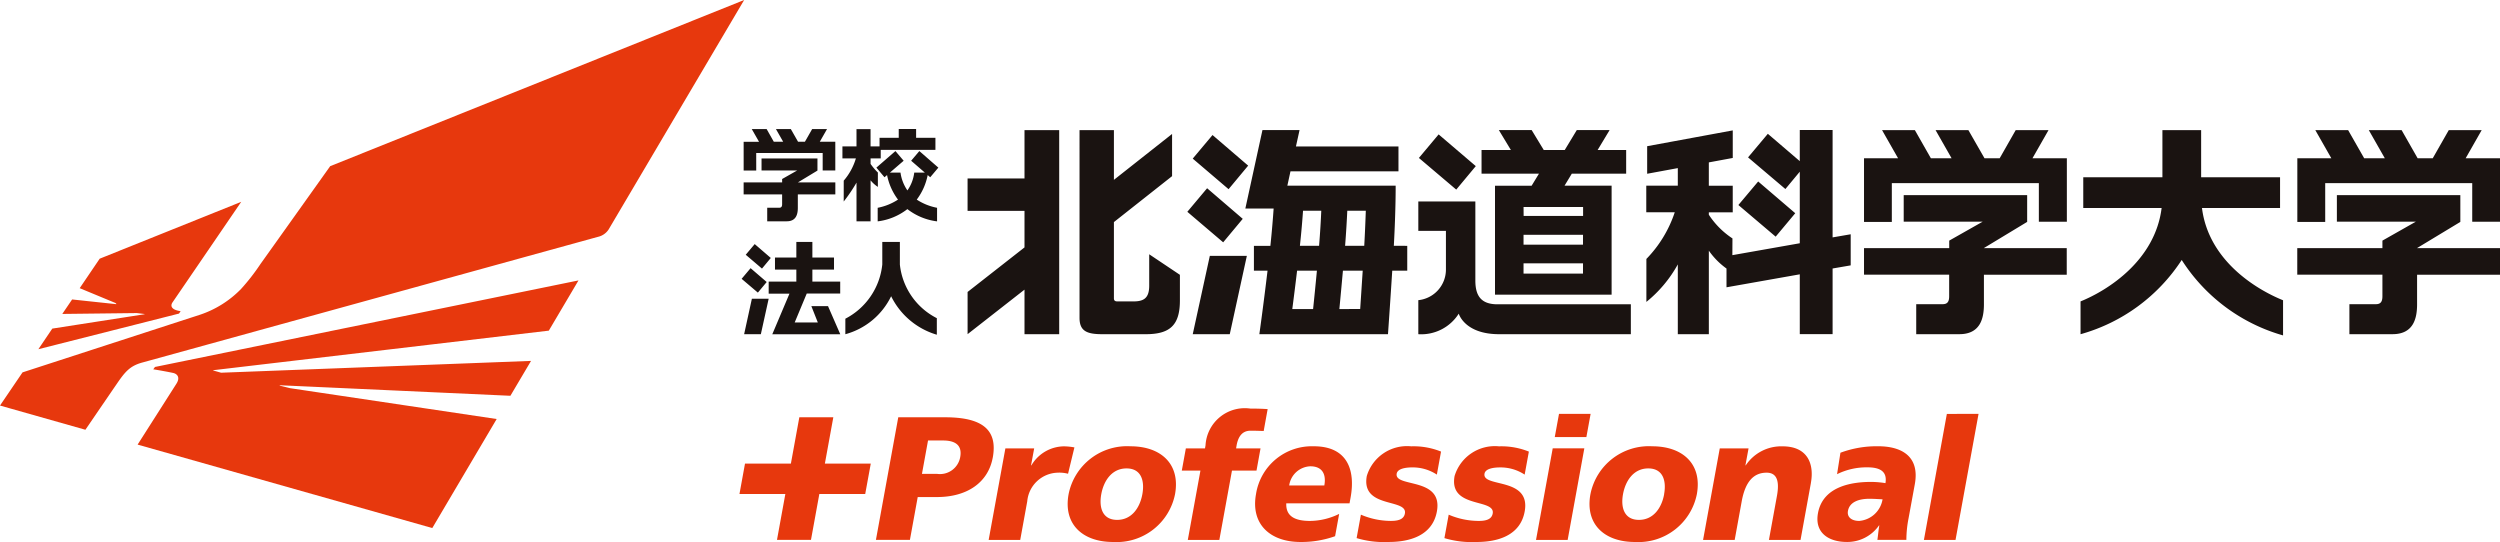
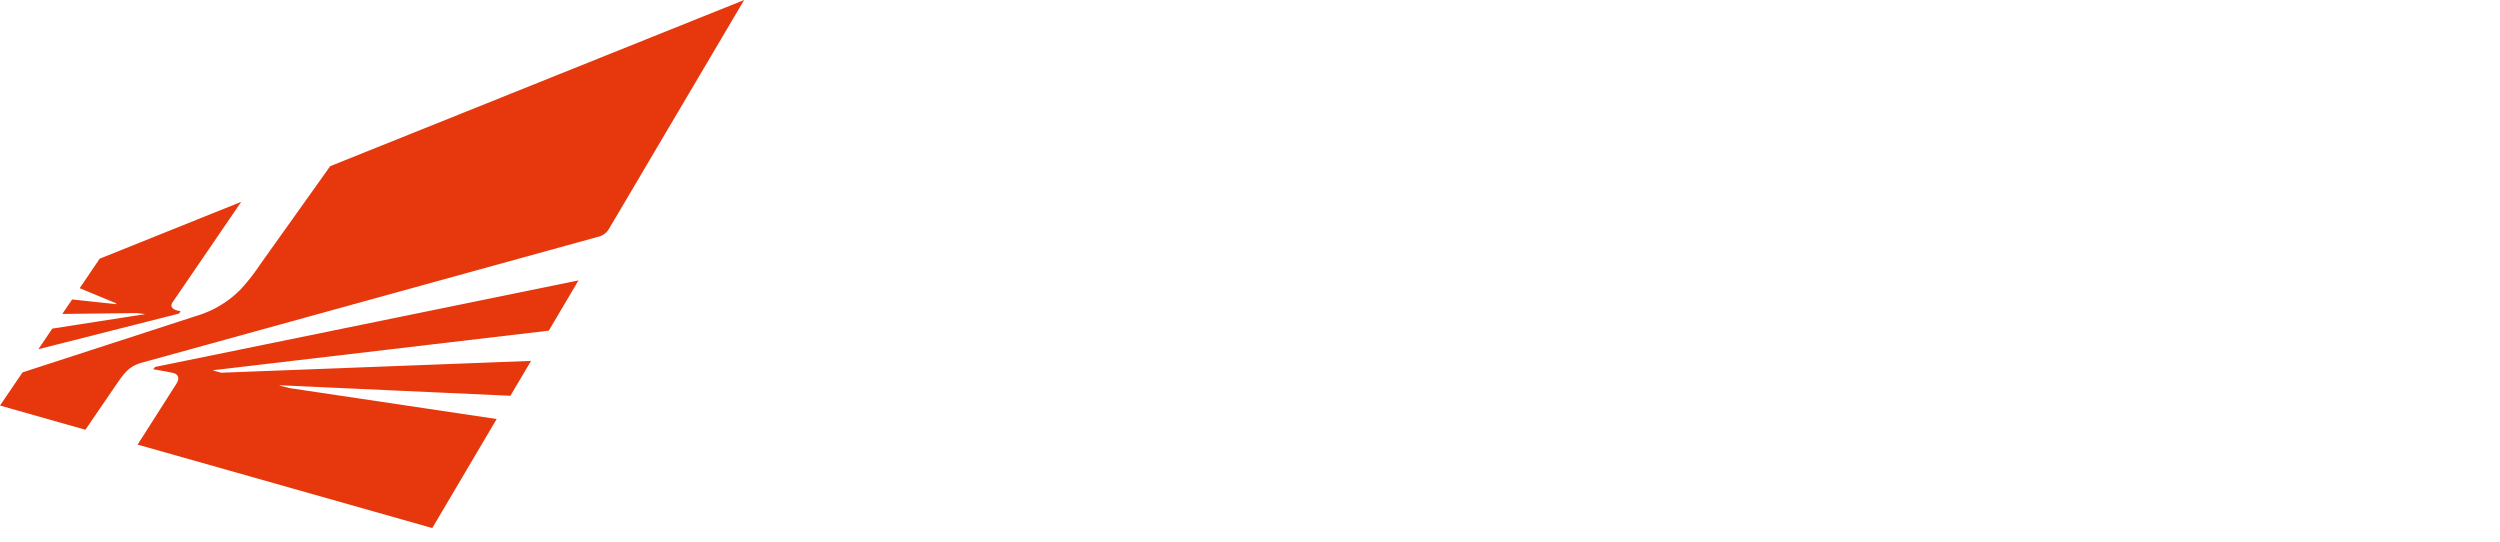
<svg xmlns="http://www.w3.org/2000/svg" width="159.975" height="34.683" viewBox="0 0 159.975 34.683">
  <path d="M47.618,0,38.94,14.693a1.1,1.1,0,0,1-.669.461C37.945,15.242,9.4,23.118,9.1,23.2c-.81.222-1.119.617-1.668,1.424-.11.158-1.968,2.876-1.968,2.876L0,25.951l1.442-2.123s11.03-3.583,11.305-3.671a6.56,6.56,0,0,0,2.682-1.671,13.43,13.43,0,0,0,1.237-1.59c.359-.5,4.463-6.263,4.463-6.263Zm-10.6,17.944-27.1,5.538-.111.151c.343.05,1.1.192,1.285.235.244.058.455.278.2.682-.1.157-2.486,3.9-2.486,3.9L27.662,33.79l4.12-6.977L18.559,24.839s-.626-.156-.646-.159-.025-.027,0-.027,14.747.673,14.747.673l1.321-2.232-19.833.756s-.488-.138-.5-.141-.016-.018.006-.021l21.464-2.53Zm-25.46,1.967c-.535-.072-.7-.3-.513-.57s4.391-6.426,4.391-6.426L6.379,16.554,5.1,18.44l2.282.946a.43.43,0,0,1,.058.053.013.013,0,0,1-.008.023c-.017,0-2.817-.3-2.817-.3l-.629.927,4.77-.056s.476.059.484.059.021.017.006.018-5.9.917-5.9.917l-.891,1.319,9-2.281Z" fill="#e7380d" />
-   <path d="M64.21,24.063a3.815,3.815,0,0,0-3.965,3.068c-.353,1.933.915,3.056,2.848,3.056a3.813,3.813,0,0,0,3.963-3.056c.354-1.944-.914-3.068-2.846-3.068m.755,3.068c-.157.866-.681,1.641-1.613,1.641S62.178,28,62.336,27.131s.682-1.652,1.616-1.652,1.173.775,1.013,1.652M97.6,24.063a3.814,3.814,0,0,0-3.963,3.068c-.353,1.933.915,3.056,2.847,3.056a3.813,3.813,0,0,0,3.963-3.056c.354-1.944-.914-3.068-2.848-3.068m.756,3.068c-.157.866-.681,1.641-1.613,1.641S95.564,28,95.722,27.131s.682-1.652,1.616-1.652,1.173.775,1.013,1.652M75.932,24.063a3.612,3.612,0,0,0-3.693,3.056c-.353,1.933.913,3.068,2.848,3.068a6.411,6.411,0,0,0,2.212-.371l.26-1.427a4.276,4.276,0,0,1-1.868.45c-.989,0-1.549-.315-1.516-1.124h4.047l.068-.371c.318-1.743-.188-3.282-2.357-3.282m.679,2.506H74.362a1.424,1.424,0,0,1,1.348-1.225c.808,0,1.023.551.9,1.225m10.25-.752c-.165.911,2.977.191,2.571,2.416-.285,1.563-1.761,1.955-3.087,1.955a6.1,6.1,0,0,1-2.05-.248l.274-1.5a4.914,4.914,0,0,0,1.909.4c.417,0,.833-.068.907-.473.18-.989-2.825-.292-2.439-2.4a2.69,2.69,0,0,1,2.843-1.9,4.691,4.691,0,0,1,1.91.337l-.269,1.473a2.8,2.8,0,0,0-1.563-.461c-.437,0-.947.078-1.006.4m-5.619,0c-.164.911,2.978.191,2.572,2.416-.285,1.563-1.761,1.955-3.088,1.955a6.1,6.1,0,0,1-2.049-.248l.274-1.5a4.913,4.913,0,0,0,1.908.4c.417,0,.834-.068.907-.473.181-.989-2.823-.292-2.438-2.4a2.688,2.688,0,0,1,2.841-1.9,4.691,4.691,0,0,1,1.91.337l-.268,1.473a2.807,2.807,0,0,0-1.564-.461c-.437,0-.946.078-1.006.4m30.808-1.753a6.638,6.638,0,0,0-2.413.415l-.216,1.372a4.268,4.268,0,0,1,1.945-.438c.729,0,1.287.214,1.152,1.011a5.812,5.812,0,0,0-.929-.078c-1.08,0-3.062.214-3.389,2-.231,1.269.7,1.843,1.855,1.843a2.472,2.472,0,0,0,2.048-1.055h.023c-.056.3-.077.606-.124.921h1.855a7.257,7.257,0,0,1,.14-1.383l.4-2.18c.326-1.788-.85-2.428-2.345-2.428m-1.218,4.777c-.472,0-.789-.237-.715-.641.1-.562.681-.775,1.367-.775.3,0,.591.022.847.034a1.654,1.654,0,0,1-1.5,1.383m-63.6-1.722H44.295l-.535,2.936H41.585l.535-2.936H39.184l.355-1.948h2.936l.54-2.962h2.175l-.54,2.962h2.937Zm8.162-2.335c-.289,1.584-1.618,2.529-3.573,2.529H50.591l-.5,2.742H47.916l1.43-7.846h3c2.393,0,3.37.809,3.048,2.575m-3.183-1.09h-.96l-.389,2.135h.96a1.316,1.316,0,0,0,1.489-1.078c.145-.8-.38-1.057-1.1-1.057m39.014.5h2.023L92.18,30.054H90.156Zm2.154-.721H91.356l.271-1.484h2.023Zm25.095-1.484L117,30.054h-2.023l1.468-8.062ZM70.963,24.2h1.564l-.257,1.417H70.7l-.809,4.44H67.873l.809-4.44H67.49l.258-1.417h1.225L69.008,24a2.516,2.516,0,0,1,2.868-2.35c.438,0,.75.01,1.107.034l-.254,1.4c-.231-.007-.54-.018-.843-.018-.517,0-.785.36-.889.933Zm-10.345-.066-.408,1.686a2.206,2.206,0,0,0-.674-.068A2.012,2.012,0,0,0,57.6,27.582l-.45,2.472H55.13L56.2,24.2h1.843l-.2,1.08h.024a2.454,2.454,0,0,1,2.077-1.214,4.049,4.049,0,0,1,.673.068m47.13,2.27-.665,3.653h-2.023l.516-2.832c.2-1.1-.114-1.473-.664-1.473-.832,0-1.363.572-1.593,1.833l-.45,2.472h-2.023l1.068-5.857h1.842l-.2,1.08h.023a2.73,2.73,0,0,1,2.357-1.214c1.6,0,2.031,1.124,1.81,2.338" transform="translate(8.134 4.495)" fill="#e7380d" />
-   <path d="M45.832,10.142a3.844,3.844,0,0,0,.778-1.425h-.861V7.949h.9V6.843h.9V7.949h.575V7.4h1.228V6.836h1.112V7.4H51.7v.772H48.2v.543h-.65v.355a3.749,3.749,0,0,0,.467.551l0,.919a2.048,2.048,0,0,1-.467-.42v2.624h-.9V10.267a10.264,10.264,0,0,1-.819,1.21ZM109.11,6.9h-2.1V8.893l-2.044-1.75L103.7,8.652l2.389,2.025.921-1.109v4.579l-4.314.762.006-1.072a5.227,5.227,0,0,1-1.512-1.516v-.155h1.53v-1.7h-1.53V8.973l1.531-.284V6.925L97.244,7.936V9.7l1.961-.362v1.125H97.187v1.7h1.823a7.776,7.776,0,0,1-1.816,2.988V17.9a8.136,8.136,0,0,0,2.011-2.4v4.466h1.986V14.621a4.757,4.757,0,0,0,1.13,1.144v1.2l4.689-.83v3.827h2.1v-4.2l1.158-.2V13.572l-1.158.2ZM40.232,8.372h4.253V9.488h.808V7.652H44.3l.464-.812h-.952l-.464.812h-.438l-.463-.812h-.953l.464.812h-.6L40.9,6.841h-.952l.464.812h-.984V9.494h.805Zm.671,8.255-1.03-.886-.574.682,1.039.883Zm-1.444,3.339h1.07l.5-2.269H39.955Zm4.367-4.134H45.21v-.77H43.826v-1H42.8v1H41.433v.77H42.8V16.6H41.03v.772h1.33l-1.1,2.6h4.352l-.785-1.8H43.761l.413,1.043-1.479,0,.77-1.849h2.142V16.6H43.826Zm-4.264-.949,1.039.885.564-.68L40.136,14.2ZM149.62,8.707l1.025-1.8h-2.106l-1.025,1.8h-.968l-1.025-1.8h-2.1l1.025,1.8h-1.321L142.1,6.91h-2.1l1.025,1.8h-2.177v4.074h1.784V10.3h9.408v2.47h1.785V8.707Zm-3.11,5.748,2.769-1.674V11.066h-7.9v1.7h5.053l-2.139,1.212v.479h-5.449v1.7h5.449V17.54c0,.374-.138.506-.421.506H142.18v1.919l2.761,0c1.35,0,1.57-1.028,1.57-1.912V16.161h5.306v-1.7H146.51ZM86.278,9.211,83.9,7.181,82.637,8.688l2.39,2.026Zm4.042.483H86.646V8.18h1.878l-.77-1.274h2.1l.773,1.274H91.97l.77-1.274h2.1L94.074,8.18H95.9V9.694H92.422l-.466.77h3.013v6.974H87.507V10.465h2.344Zm2.819,5.736H89.333v.657h3.805Zm0-1.823H89.333v.629h3.805Zm-3.8-1.208h3.805v-.574H89.334ZM71.712,9.18,69.431,7.222,68.165,8.731l2.294,1.956ZM41.89,11.646c0,.169-.063.229-.191.229h-.763v.867h1.249c.61,0,.71-.465.71-.865v-.855h2.4v-.769H42.9v0l1.251-.757V8.72H40.573v.768h2.284l-.966.548v.217H39.427v.769H41.89Zm62.458-1.452L103.081,11.7l2.386,2.025,1.253-1.5Zm14.444,4.26,2.768-1.674V11.066h-7.9v1.7h5.053l-2.14,1.212v.479H111.12v1.7h5.449V17.54c0,.374-.136.506-.421.506h-1.687v1.919l2.762,0c1.349,0,1.57-1.028,1.57-1.912V16.161h5.3v-1.7h-5.3Zm4.134-7.545h-2.1l-1.025,1.8h-.97L117.8,6.91h-2.1l1.025,1.8H115.4l-1.024-1.8h-2.1l1.025,1.8H111.12v4.074H112.9V10.3h9.408v2.47H124.1V8.707h-2.2Zm9.817,4.984h5V9.925h-5.05V6.91h-2.478V9.925h-5.065v1.968h5.014c-.415,3.339-3.417,5.259-5.188,5.975l0,2.1a11.375,11.375,0,0,0,6.474-4.752,11.384,11.384,0,0,0,6.485,4.828V17.795c-1.773-.717-4.771-2.572-5.188-5.9M87.67,18.053c-1.024,0-1.42-.508-1.42-1.519V11.473H82.6v1.883h1.767v2.463a1.968,1.968,0,0,1-1.767,1.97v2.177a2.839,2.839,0,0,0,2.588-1.315s.365,1.315,2.584,1.315H96.2V18.052Zm-5.778-3.741,0,1.589h-.96c-.147,2.307-.273,4.065-.273,4.065H72.428s.249-1.758.524-4.065H72.08V14.312h1.054c.1-.956.164-1.764.208-2.389h-1.81l1.094-5.018H75l-.231,1.049h6.561l0,1.589H74.42l-.2.917h6.93s.013,1.473-.117,3.851ZM76.111,15.9H74.843c-.112.936-.219,1.781-.307,2.456h1.331c.07-.675.156-1.52.244-2.456m.279-3.834H75.223c-.042.605-.105,1.362-.2,2.245H76.25c.071-.883.115-1.64.14-2.245M79.042,15.9H77.776c-.085.936-.163,1.781-.228,2.456H78.88c.047-.675.1-1.52.162-2.456m.194-3.834H78.055c-.028.605-.071,1.362-.14,2.245H79.14c.05-.883.078-1.64.1-2.245M65.38,16.861c0,.793-.344,1.007-1,1.007H63.337c-.178,0-.216-.086-.216-.205V12.792l3.722-2.939v-2.7l-3.722,2.937V6.91h-2.2V18.925c0,.874.516,1.041,1.472,1.041h2.765c1.531,0,2.186-.558,2.186-2.158V16.167L65.38,14.852ZM51.367,9.924l.52-.617L50.671,8.248l-.525.619.878.76h-.68a2.484,2.484,0,0,1-.437,1.139,2.642,2.642,0,0,1-.442-1.139h-.68l.882-.76-.527-.619L47.922,9.307l.519.617.164-.141a3.853,3.853,0,0,0,.7,1.571,3.635,3.635,0,0,1-1.3.524v.868a3.857,3.857,0,0,0,1.9-.784,3.874,3.874,0,0,0,1.9.784v-.868a3.619,3.619,0,0,1-1.3-.524,3.836,3.836,0,0,0,.7-1.572ZM57.4,10H53.757v2.073H57.4v2.34l-3.642,2.851v2.7L57.4,17.115v2.851H59.62V6.91H57.4Zm-7.975,5.5,0-1.437H48.3l0,1.437a4.413,4.413,0,0,1-2.364,3.475v.993a4.593,4.593,0,0,0,2.93-2.431A4.754,4.754,0,0,0,51.79,20V18.941A4.363,4.363,0,0,1,49.424,15.5m18.741,4.468h2.369l1.094-5.015H69.259Zm3.2-7.384-2.28-1.958-1.266,1.508,2.294,1.953Z" transform="translate(8.158 1.419)" fill="#1a1311" />
</svg>